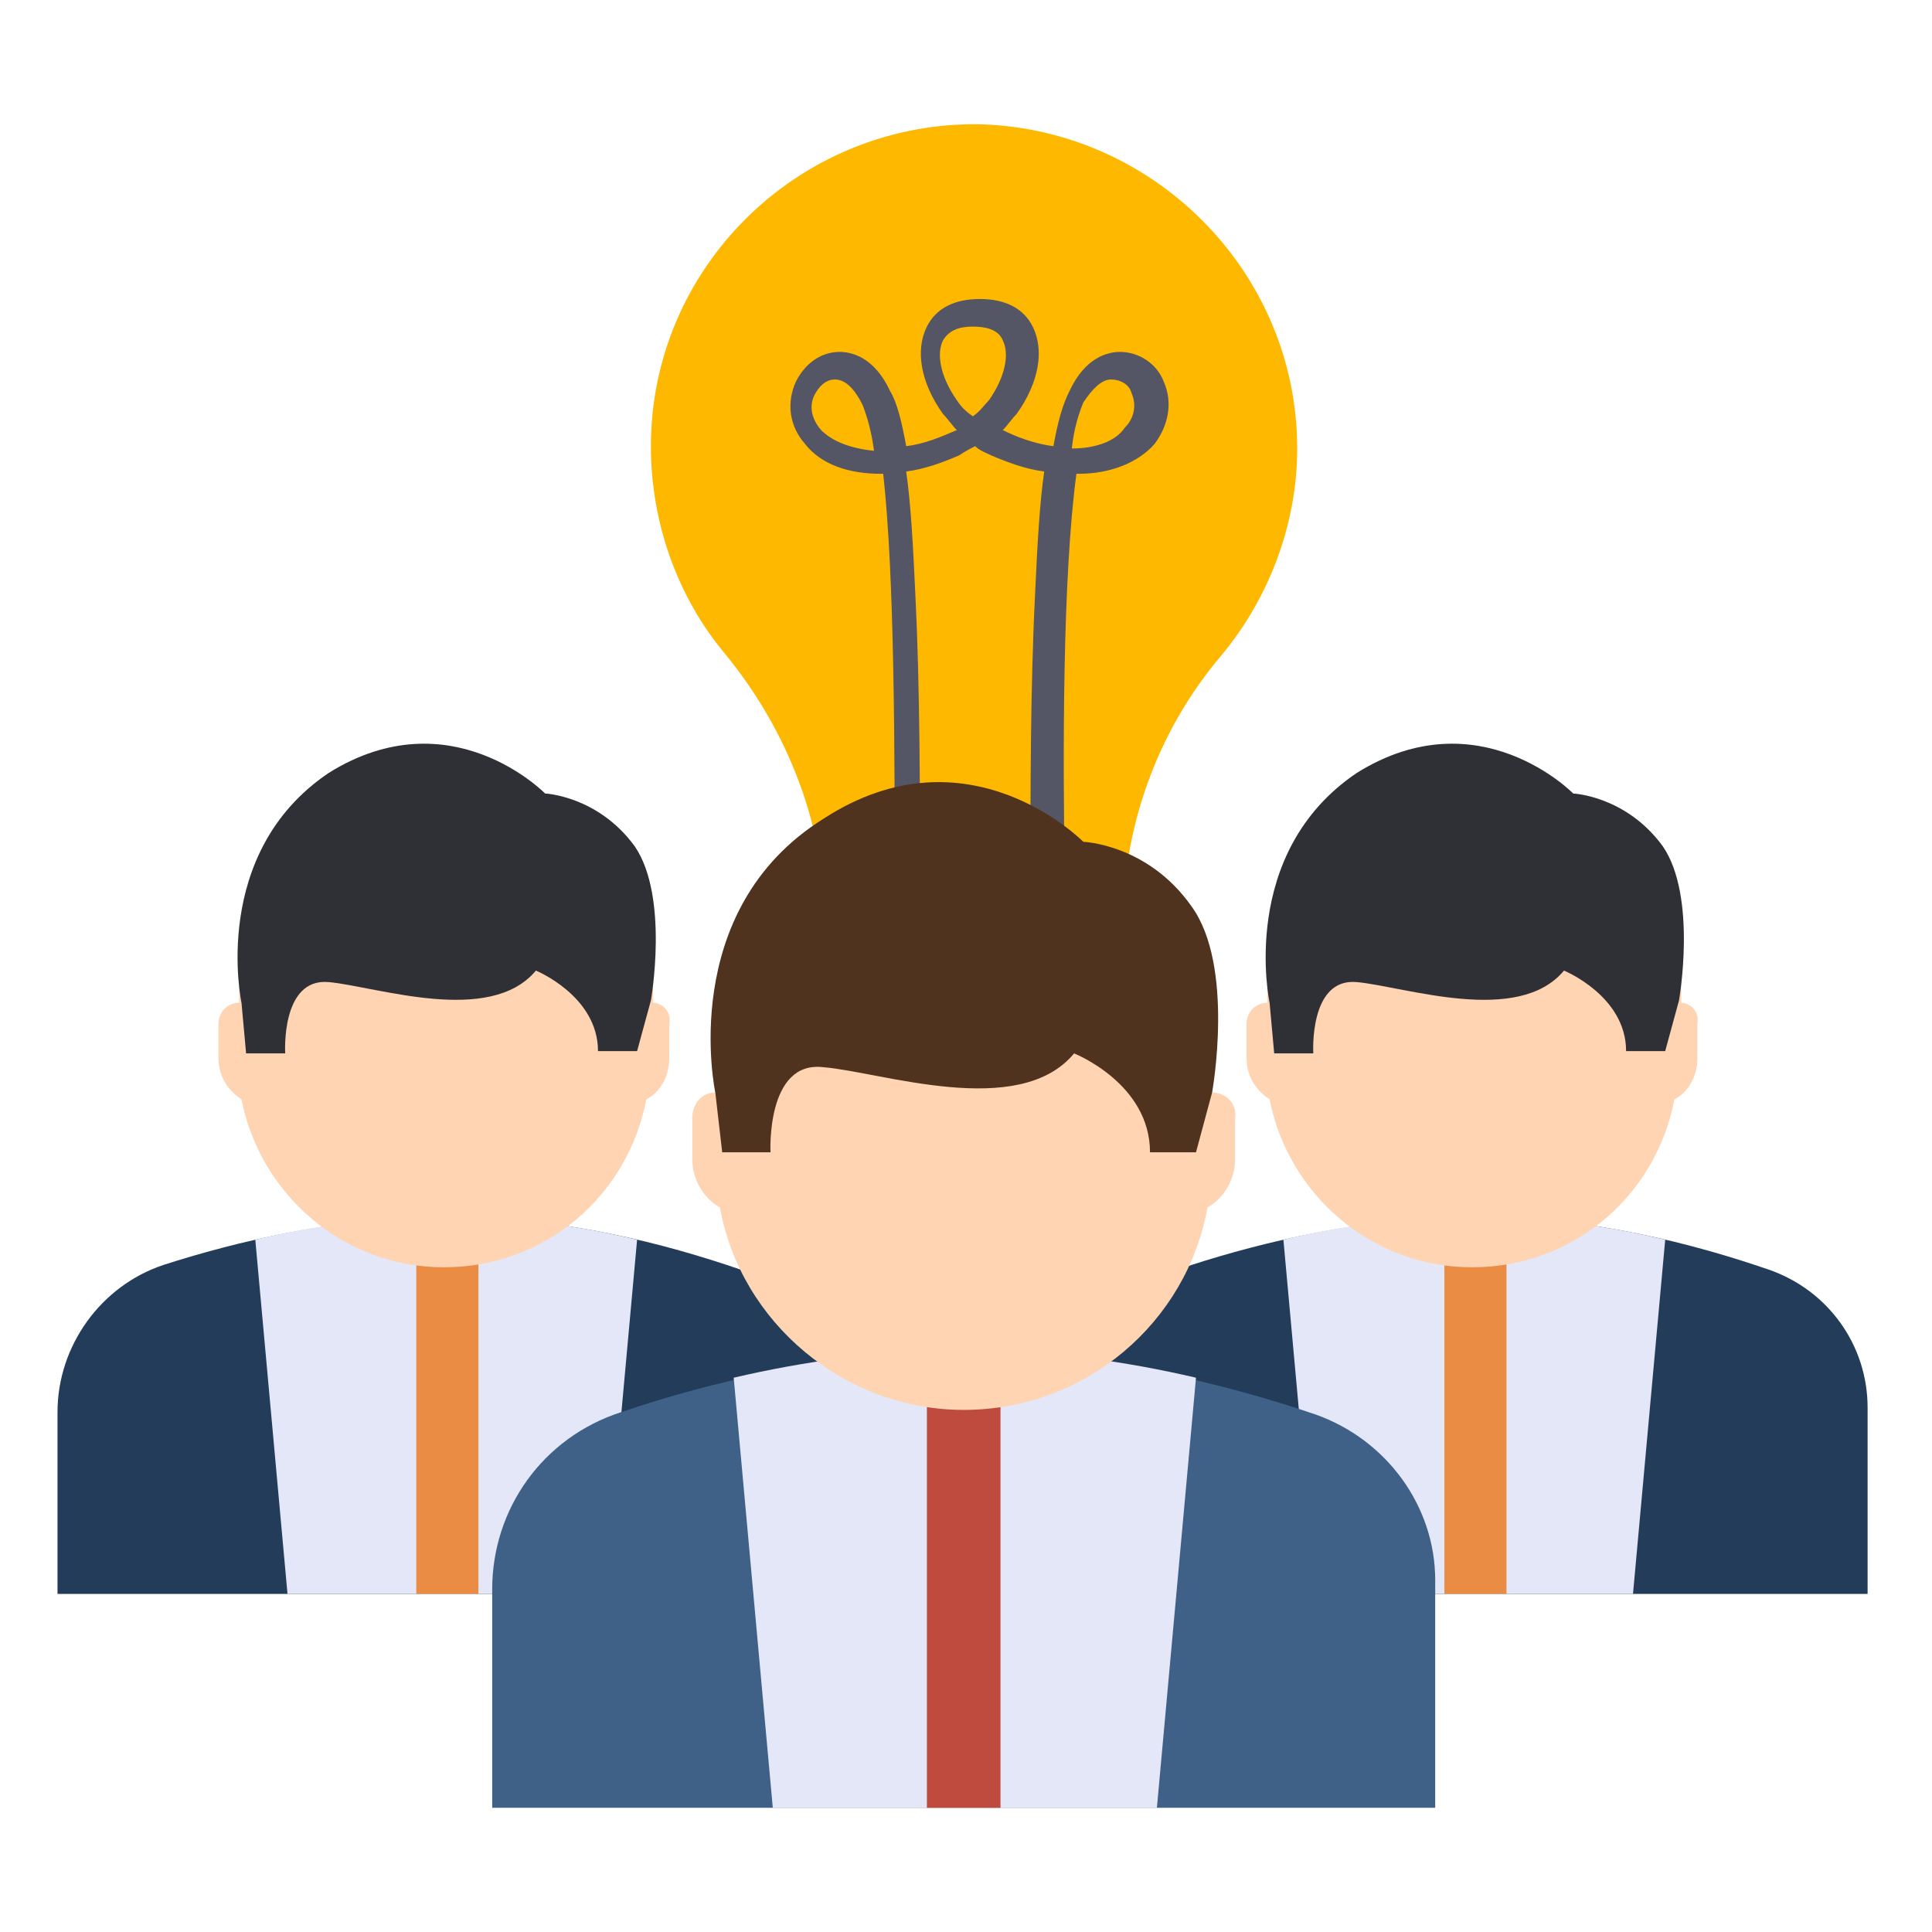
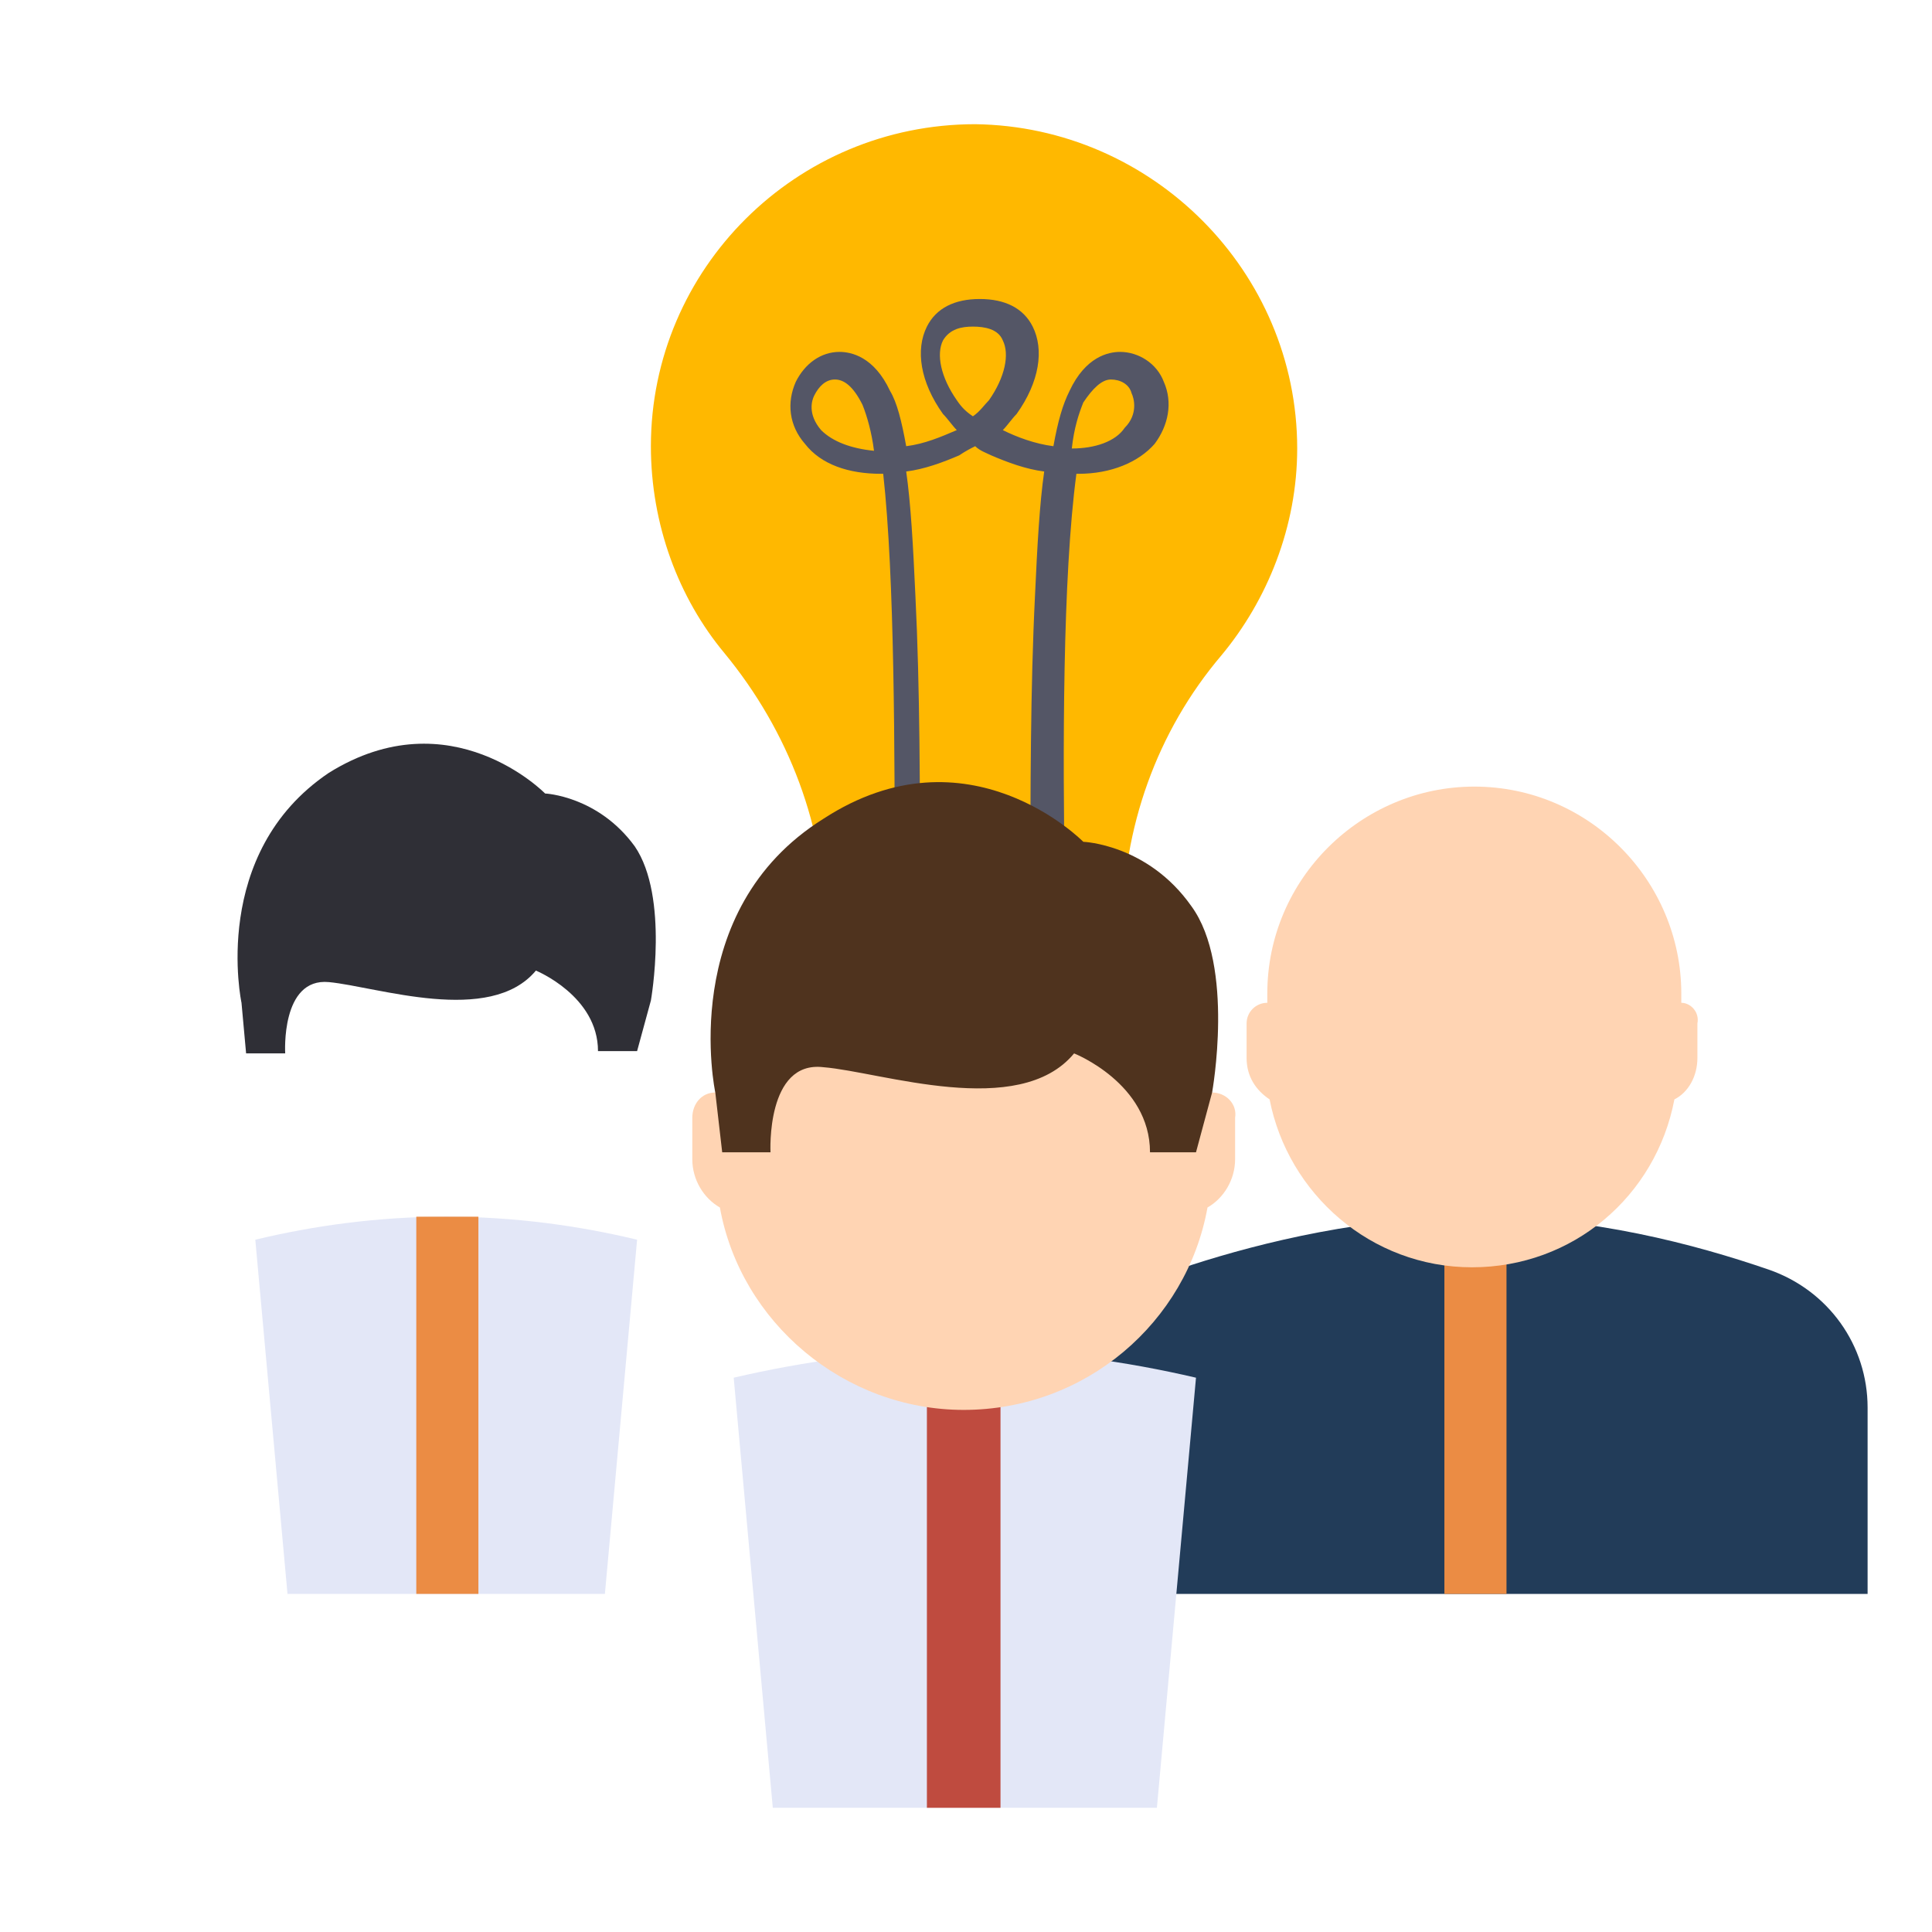
<svg xmlns="http://www.w3.org/2000/svg" version="1.1" id="レイヤー_1" x="0px" y="0px" viewBox="0 0 84 84" style="enable-background:new 0 0 84 84;" xml:space="preserve">
  <style type="text/css">
	.st0{fill:#FFB800;}
	.st1{fill:#545666;}
	.st2{fill:#ADB4D1;}
	.st3{fill:#272D33;}
	.st4{fill:#223C59;}
	.st5{fill:#E3E7F7;}
	.st6{fill:#EB8C44;}
	.st7{fill:#FFD4B3;}
	.st8{fill:#2F2F36;}
	.st9{fill:#3F6187;}
	.st10{fill:#BF4B3F;}
	.st11{fill:#4F331E;}
</style>
  <g>
    <g>
      <path class="st0" d="M56.4,19.5c0-7.7-6.3-14-14-14.1c-7.8,0-14.1,6.3-14.1,14c0,3.4,1.2,6.6,3.2,9c2.8,3.4,4.4,7.6,4.4,12v0.2    h12.9v-0.2c0-4.4,1.5-8.6,4.3-11.9C55.1,26.1,56.4,22.9,56.4,19.5z" />
      <path class="st1" d="M45.9,40.7h-1.1c0-0.7,0-1.4,0-2.1c0-4.1,0-8.7,0.2-12.7c0.1-2.2,0.2-4,0.4-5.4c-0.8-0.1-1.6-0.4-2.3-0.7    c-0.2-0.1-0.5-0.2-0.7-0.4c-0.2,0.1-0.4,0.2-0.7,0.4c-0.7,0.3-1.5,0.6-2.3,0.7c0.2,1.4,0.3,3.2,0.4,5.4c0.2,4,0.2,8.6,0.2,12.7    c0,0.7,0,1.4,0,2.1h-1.1c0-0.7,0-1.4,0-2.1c0-5.9,0-13.5-0.5-18c0,0,0,0-0.1,0c-1.4,0-2.6-0.4-3.3-1.3c-0.7-0.8-0.8-1.8-0.4-2.7    c0.4-0.8,1.1-1.3,1.9-1.3c0,0,0,0,0,0c0.5,0,1.5,0.2,2.2,1.7c0.3,0.5,0.5,1.3,0.7,2.4c0.8-0.1,1.5-0.4,2.2-0.7    c-0.2-0.2-0.4-0.5-0.6-0.7c-1-1.4-1.2-2.8-0.7-3.8c0.4-0.8,1.2-1.2,2.3-1.2c1.1,0,1.9,0.4,2.3,1.2c0.5,1,0.3,2.4-0.7,3.8    c-0.2,0.2-0.4,0.5-0.6,0.7c0.6,0.3,1.4,0.6,2.2,0.7c0.2-1.1,0.4-1.8,0.7-2.4c0.7-1.5,1.7-1.7,2.2-1.7c0,0,0,0,0,0    c0.8,0,1.6,0.5,1.9,1.3c0.4,0.9,0.2,1.9-0.4,2.7c-0.7,0.8-1.9,1.3-3.3,1.3c0,0,0,0-0.1,0c-0.6,4.5-0.6,12-0.5,18    C45.9,39.3,45.9,40,45.9,40.7z M48.3,16.5c-0.4,0-0.8,0.4-1.2,1c-0.2,0.5-0.4,1.1-0.5,2c1,0,1.9-0.3,2.3-0.9    c0.6-0.6,0.4-1.3,0.3-1.5C49.1,16.7,48.7,16.5,48.3,16.5C48.3,16.5,48.3,16.5,48.3,16.5z M36.3,16.5    C36.3,16.5,36.3,16.5,36.3,16.5c-0.4,0-0.7,0.3-0.9,0.7c-0.1,0.2-0.3,0.8,0.3,1.5c0.5,0.5,1.3,0.8,2.3,0.9c-0.1-0.8-0.3-1.5-0.5-2    C37.1,16.8,36.7,16.5,36.3,16.5z M42.3,14.2c-0.5,0-1,0.1-1.3,0.6c-0.3,0.6-0.1,1.6,0.6,2.6c0.2,0.3,0.4,0.5,0.7,0.7    c0.3-0.2,0.5-0.5,0.7-0.7c0.7-1,0.9-2,0.6-2.6C43.4,14.3,42.8,14.2,42.3,14.2z" />
      <path class="st2" d="M47.3,48.7h-10c-1.7,0-3-1.3-3-3v-6.7h15.9v6.7C50.3,47.4,48.9,48.7,47.3,48.7z" />
      <path class="st3" d="M45.5,50.3h-6.3c-0.8,0-1.4-0.6-1.4-1.4v-0.2h9v0.2C46.8,49.7,46.2,50.3,45.5,50.3z" />
      <path class="st2" d="M43.3,51.9h-2.1c-0.5,0-0.9-0.4-0.9-0.9v-0.7h3.9V51C44.2,51.5,43.8,51.9,43.3,51.9z" />
      <path class="st4" d="M81.1,69.3H47.2v-7.9c0-2.9,1.9-5.5,4.6-6.4c3.1-1,7.6-2.1,12.4-2.1c5,0,9.5,1.2,12.7,2.3    c2.6,0.9,4.3,3.3,4.3,6V69.3z" />
-       <path class="st5" d="M55.8,53.9l1.4,15.4H71l1.4-15.4c-2.5-0.6-5.3-1-8.3-1C61.1,52.9,58.3,53.3,55.8,53.9z" />
      <rect x="62.8" y="52.9" class="st6" width="2.7" height="16.4" />
      <path class="st7" d="M73.1,43.6v-0.4c0-4.9-4-9-9-9l0,0c-4.9,0-9,4-9,9v0.4c-0.5,0-0.9,0.4-0.9,0.9V46c0,0.8,0.4,1.4,1,1.8    c0.8,4.1,4.4,7.3,8.8,7.3l0,0c4.4,0,8-3.1,8.8-7.3c0.6-0.3,1-1,1-1.8v-1.5C73.9,44,73.5,43.6,73.1,43.6z" />
-       <path class="st8" d="M55.2,43.6l0.2,2.2h1.7c0,0-0.2-3.3,1.9-3.1s7,1.9,9-0.5c0,0,2.7,1.1,2.7,3.5h1.7l0.6-2.2    c0,0,0.8-4.5-0.7-6.7c-1.6-2.2-3.9-2.3-3.9-2.3s-4.1-4.2-9.4-0.9C53.8,37.1,55.2,43.6,55.2,43.6z" />
-       <path class="st4" d="M36.4,69.3H2.5v-7.9c0-2.9,1.9-5.5,4.6-6.4c3.1-1,7.6-2.1,12.4-2.1c5,0,9.5,1.2,12.7,2.3    c2.6,0.9,4.3,3.3,4.3,6V69.3z" />
      <path class="st5" d="M11.1,53.9l1.4,15.4h13.8l1.4-15.4c-2.5-0.6-5.3-1-8.3-1C16.4,52.9,13.6,53.3,11.1,53.9z" />
      <rect x="18.1" y="52.9" class="st6" width="2.7" height="16.4" />
-       <path class="st7" d="M28.4,43.6v-0.4c0-4.9-4-9-9-9l0,0c-4.9,0-9,4-9,9v0.4c-0.5,0-0.9,0.4-0.9,0.9V46c0,0.8,0.4,1.4,1,1.8    c0.8,4.1,4.4,7.3,8.8,7.3l0,0c4.4,0,8-3.1,8.8-7.3c0.6-0.3,1-1,1-1.8v-1.5C29.2,44,28.8,43.6,28.4,43.6z" />
      <path class="st8" d="M10.5,43.6l0.2,2.2h1.7c0,0-0.2-3.3,1.9-3.1s7,1.9,9-0.5c0,0,2.7,1.1,2.7,3.5h1.7l0.6-2.2    c0,0,0.8-4.5-0.7-6.7c-1.6-2.2-3.9-2.3-3.9-2.3s-4.1-4.2-9.4-0.9C9.1,37.1,10.5,43.6,10.5,43.6z" />
-       <path class="st9" d="M62.4,78.6h-41v-9.5c0-3.5,2.2-6.6,5.6-7.7c3.8-1.3,9.2-2.6,14.9-2.6c6,0,11.5,1.4,15.3,2.7    c3.1,1.1,5.2,4,5.2,7.2V78.6z" />
      <path class="st5" d="M31.9,59.9l1.7,18.7h16.7l1.7-18.7c-3-0.7-6.4-1.2-10-1.2C38.3,58.7,34.9,59.2,31.9,59.9z" />
      <rect x="40.3" y="58.7" class="st10" width="3.2" height="19.9" />
      <path class="st7" d="M52.7,47.5V47c0-6-4.8-10.8-10.8-10.8l0,0c-6,0-10.8,4.8-10.8,10.8v0.5c-0.6,0-1,0.5-1,1.1v1.8    c0,0.9,0.5,1.7,1.2,2.1c0.9,5,5.4,8.8,10.6,8.8l0,0c5.3,0,9.7-3.8,10.6-8.8c0.7-0.4,1.2-1.2,1.2-2.1v-1.8    C53.8,48,53.3,47.5,52.7,47.5z" />
      <path class="st11" d="M31.1,47.5l0.3,2.6h2.1c0,0-0.2-4,2.3-3.7c2.5,0.2,8.5,2.3,10.9-0.6c0,0,3.3,1.3,3.3,4.3H52l0.7-2.6    c0,0,1-5.5-0.9-8.1c-1.9-2.7-4.7-2.8-4.7-2.8s-5-5.1-11.3-1C29.4,39.6,31.1,47.5,31.1,47.5z" />
    </g>
  </g>
  <g>
</g>
  <g>
</g>
  <g>
</g>
  <g>
</g>
  <g>
</g>
  <g>
</g>
  <g>
</g>
  <g>
</g>
  <g>
</g>
  <g>
</g>
  <g>
</g>
  <g>
</g>
  <g>
</g>
  <g>
</g>
  <g>
</g>
</svg>